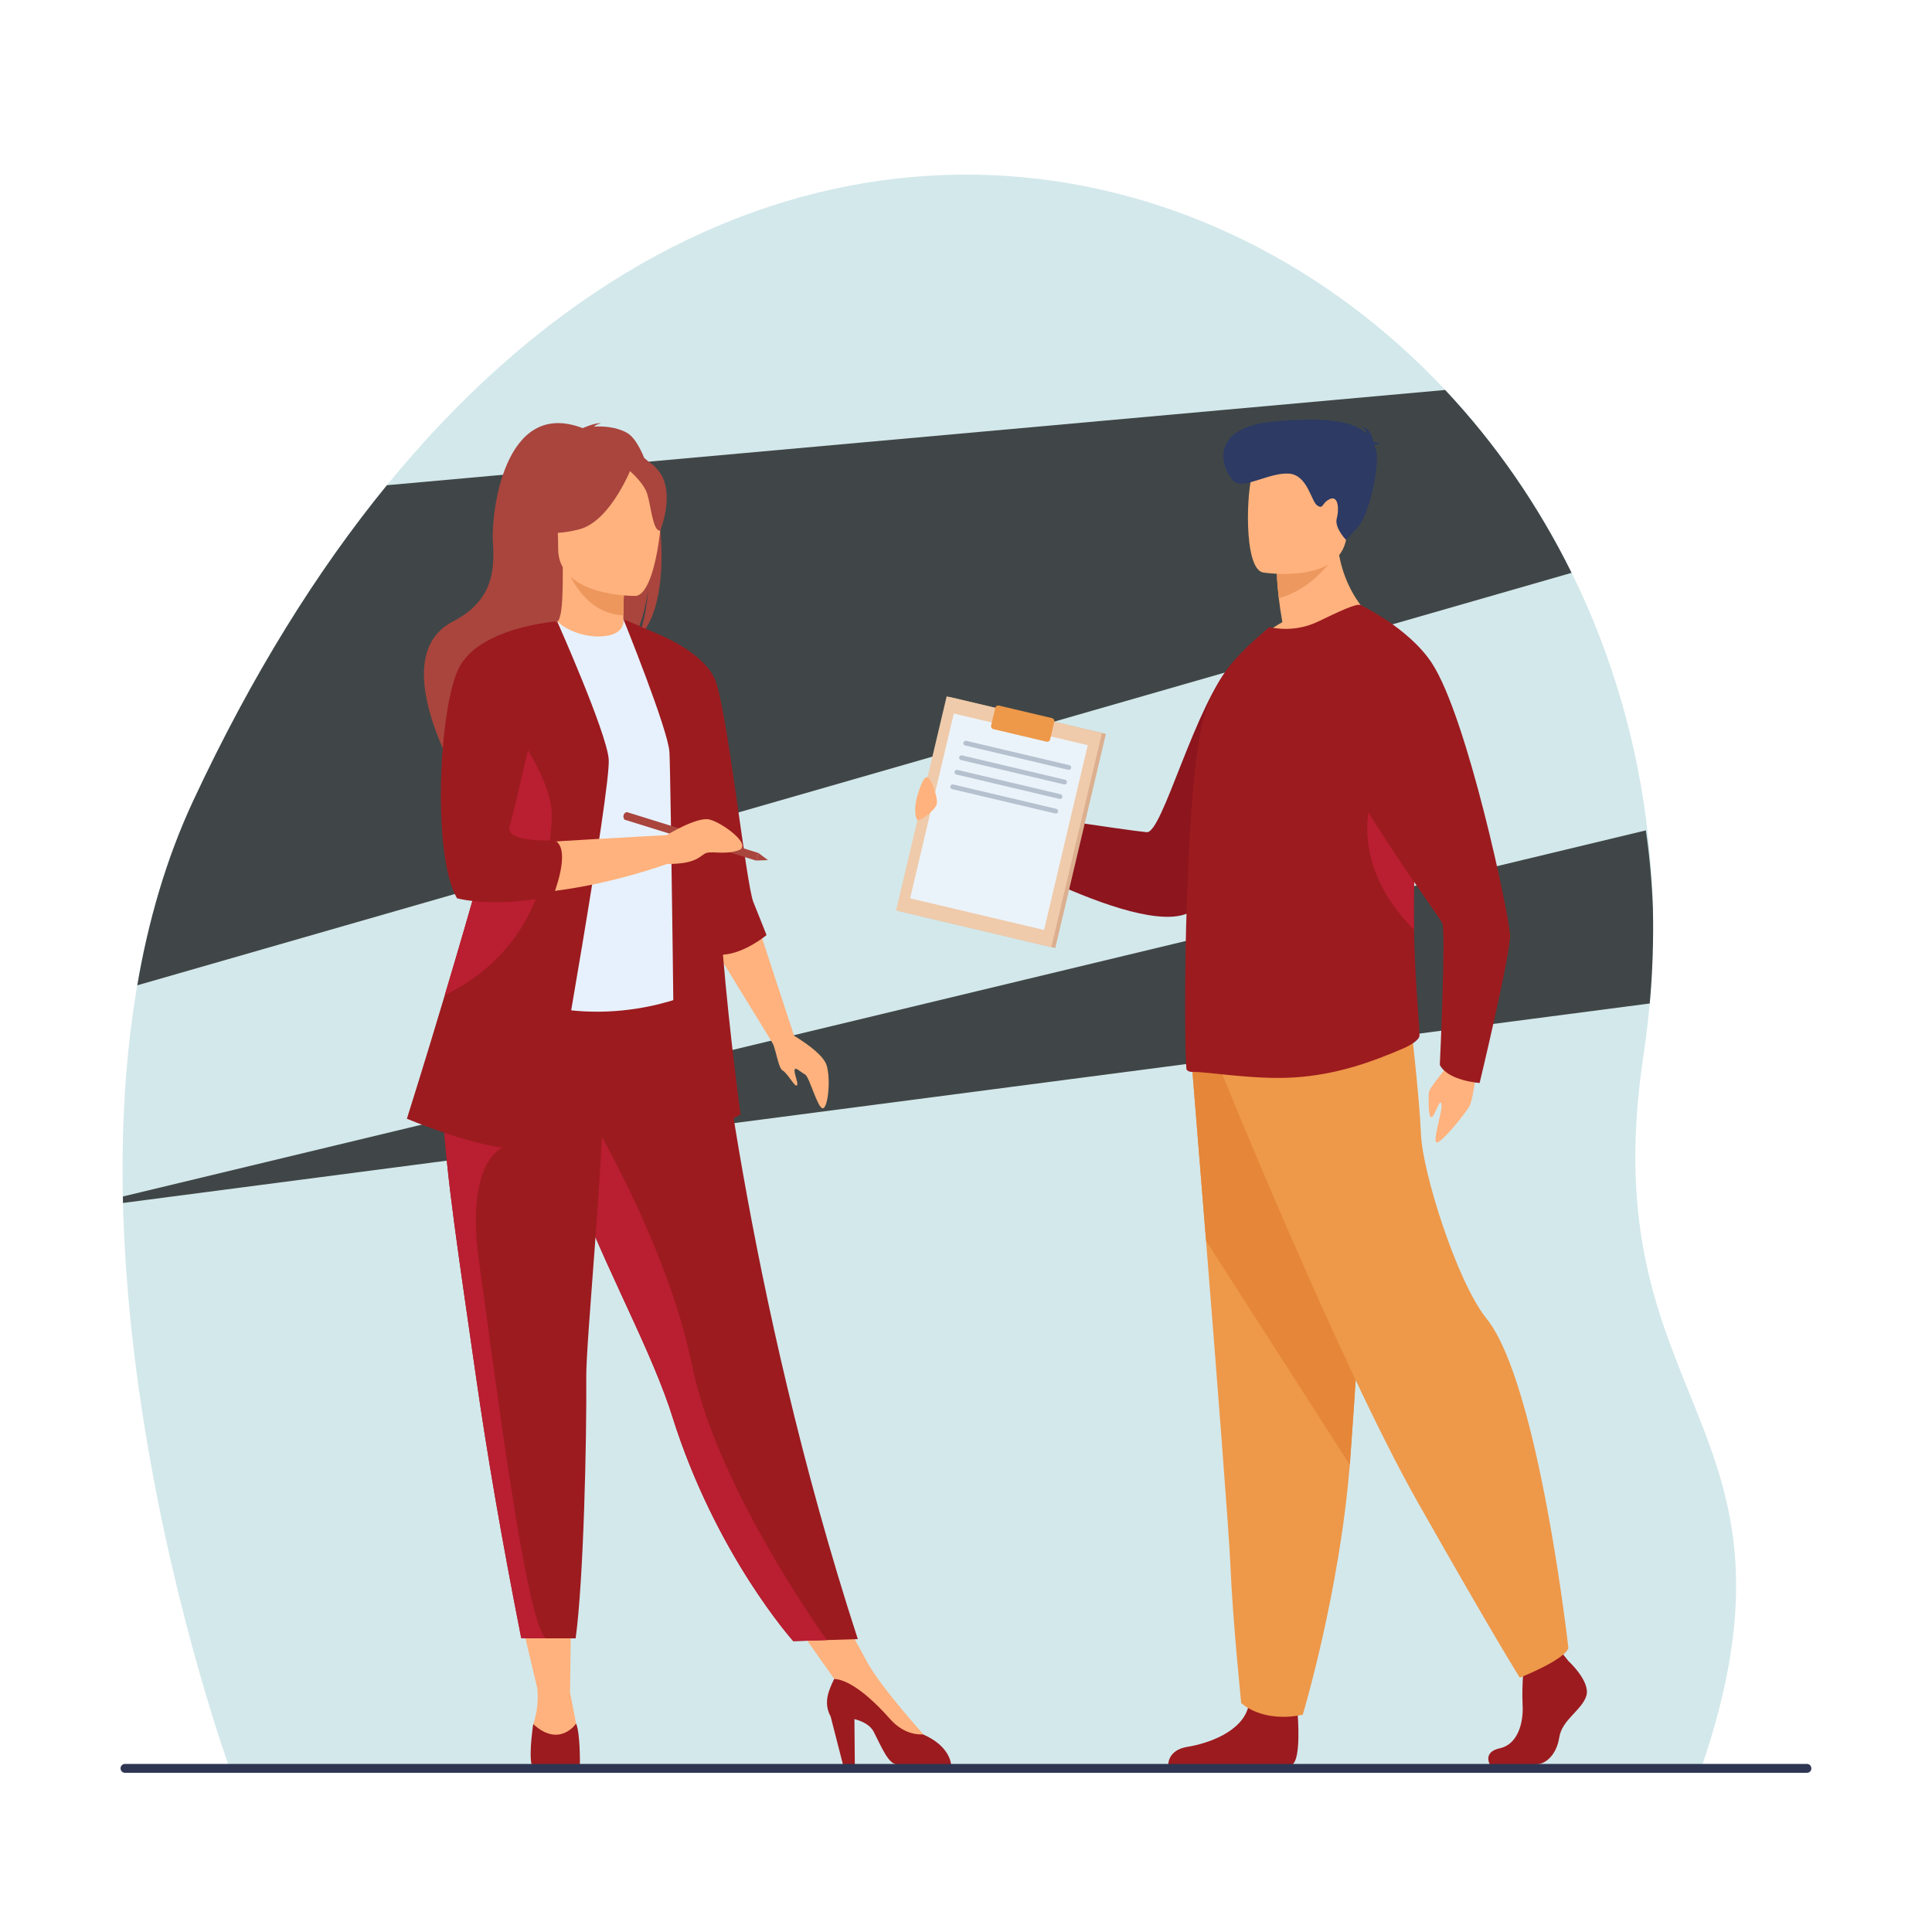
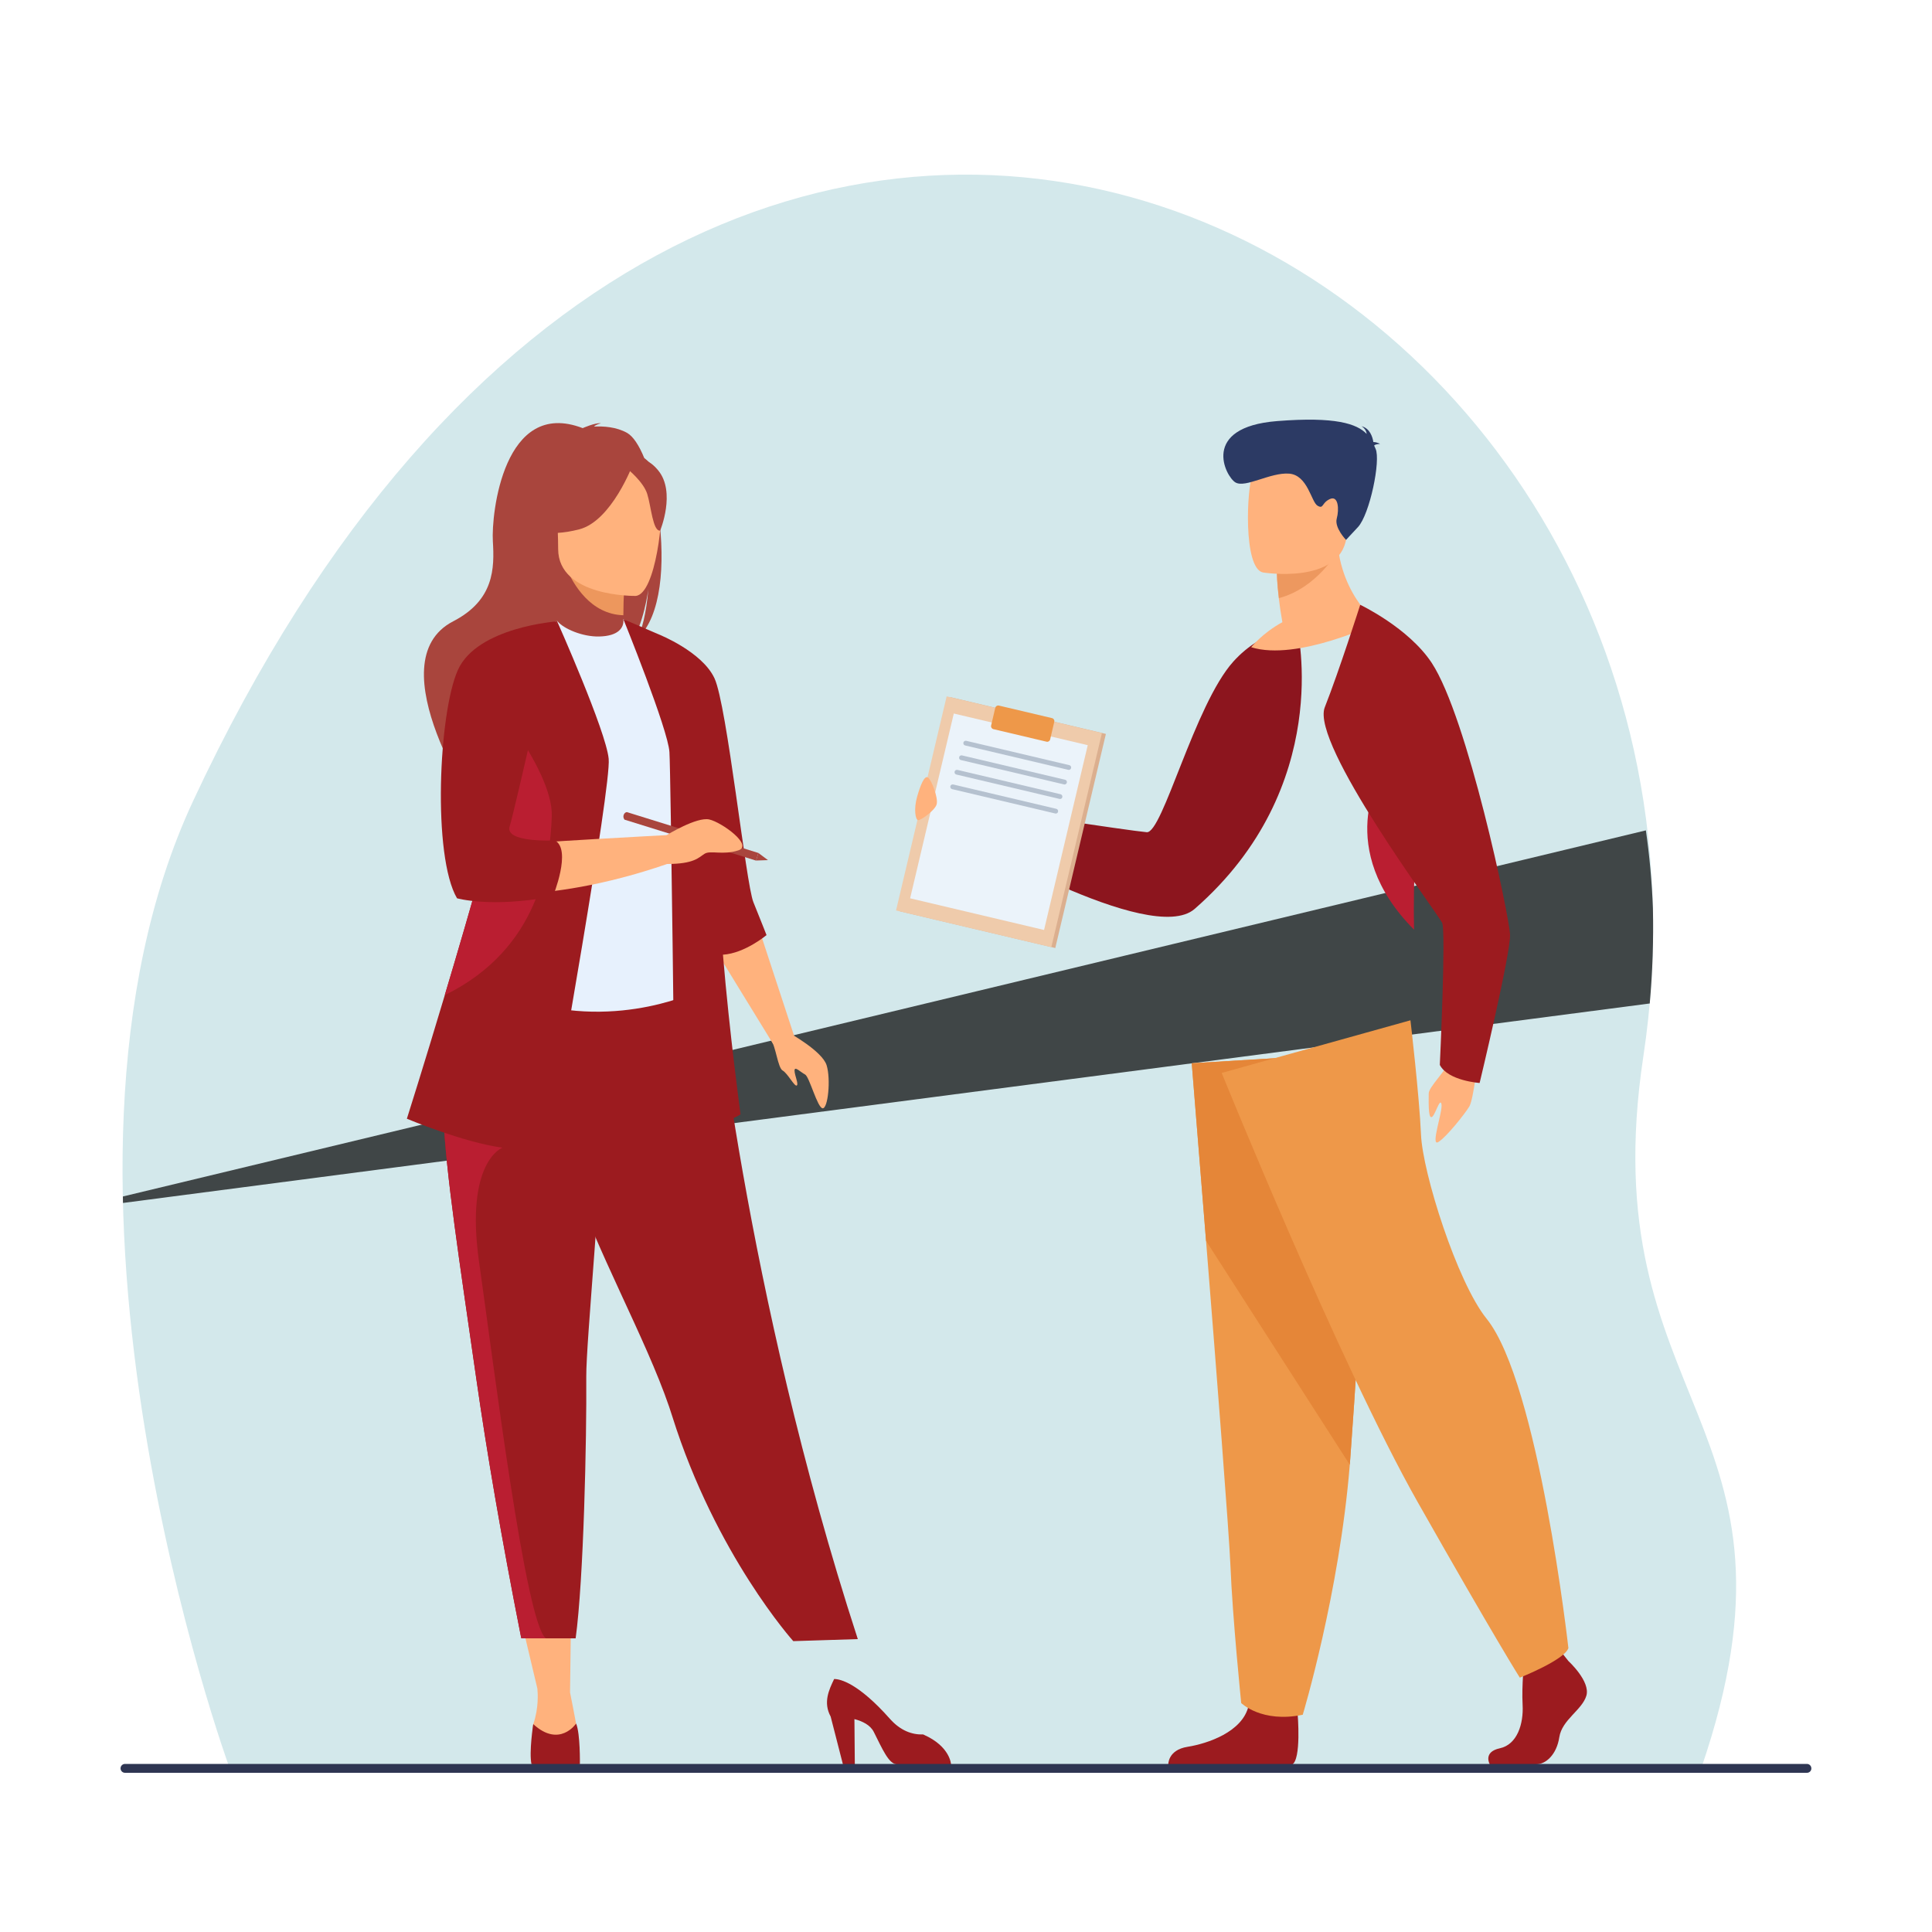
<svg xmlns="http://www.w3.org/2000/svg" id="Layer_1" x="0px" y="0px" viewBox="0 0 2000 2000" style="enable-background:new 0 0 2000 2000;" xml:space="preserve">
  <style type="text/css">	.st0{fill:#FFFFFF;}	.st1{fill:#D3E8EB;}	.st2{fill:#404647;}	.st3{fill:#FFB27D;}	.st4{fill:#A9453D;}	.st5{fill:#ED975D;}	.st6{fill:#9C1B1F;}	.st7{fill:#E7F1FD;}	.st8{fill:#BA1E31;}	.st9{fill:#8C151E;}	.st10{fill:#EE9849;}	.st11{fill:#E58638;}	.st12{fill:#ED985F;}	.st13{fill:#2C3A64;}	.st14{fill:#DBAF8F;}	.st15{fill:#EFCBAB;}	.st16{fill:#EBF3FA;}	.st17{fill:#B5C1CF;}	.st18{fill:#2E3552;}</style>
  <rect x="0" y="0" class="st0" width="2000" height="2000" />
  <g>
    <g>
      <path class="st1" d="M237.9,1831c0,0-222.2-606.8-38-1001.8c539.7-1157.7,1627.6-573.7,1501.3,264.3   c-54.8,363.5,184.2,375.8,59.5,738.2L237.9,1831z" />
    </g>
-     <path class="st2" d="M400.5,502.3c-72.1,88.3-139.8,196.5-200.6,326.9c-27.8,59.7-46.4,124.2-57.8,190.8l1484.8-427  c-34.8-70.5-79.1-134.2-130.9-189.3L400.5,502.3z" />
    <path class="st2" d="M127.3,1245.3l1580.5-206.5c3-33.2,4-66,3.3-98.3c-1-27.3-3.5-54.3-7.3-80.9l-1576.6,379  C127.2,1240.9,127.3,1243.1,127.3,1245.3z" />
    <g>
      <g>
-         <path class="st3" d="M955.9,1805l0-9.6c0,0-44.4-49.3-58-74.4l-37.5-69.2l-49.1,12.1l62.3,88.3L955.9,1805z" />
        <path class="st4" d="M682,534.5c8.6-35.3-3.9-51.7-15.1-60.4c-5.3-13-11.4-22.3-17.6-25.9c-11.3-6.4-24.9-7.1-34.4-6.6    c2.4-2.5,7.3-3.4,7.3-3.4c-5.9-0.9-19,5-19,5c-81.9-31.5-94.7,89-93,117c1.7,28,1.5,61-41.1,83c-81.3,42.1,27,200.7,27,200.7    c-2.1-22.6,102.3-142,156.8-177.8c13.3-19.5,18-54,18.3-56.7c-2.3,27.3-7,42.7-11.1,51.3C684.9,637.8,688.5,583,682,534.5z" />
-         <path class="st3" d="M649.6,667.9c0.3,0.1-26.3,13.9-46.3,8.5c-18.8-5.1-31.1-29.5-30.8-29.6c8-1.6,10.3-12.5,10.1-59.5l3.6,0.7    l60.5,12c0,0-1.4,19-1.4,37C645.3,652,646.2,666.3,649.6,667.9z" />
        <path class="st5" d="M646.7,599.9c0,0-1.4,19-1.4,37c-33.9-1-51.8-31.8-59.1-49L646.7,599.9z" />
        <path class="st6" d="M888,1696.8l-32.1,1l-34.7,1.1c0,0-80.2-89.3-125.2-232.5c-1-3.3-2.2-6.7-3.3-10.1    c-24.6-71.8-75.7-161.9-102.6-243.5c-4.3-13-8.1-25.2-11.6-36.8c-1.1-3.7-2.2-7.3-3.2-10.9c-19.8-68.9-25.6-114.1-30.9-162.4    l194.2,1.6C738.7,1004.2,770,1334.1,888,1696.8z" />
        <path class="st7" d="M711.5,892.6C711,985,725,1024.7,725,1024.7s-83.2,42.3-182,11.2c-1.2-0.4-63.6-17.1-63.6-17.1    c1.7-3.7,16.4-66,18-69.5c20.9-44.8,18.5-66.2,20.9-80c4.6-25.7,4.7-52.3,2.4-77.4c-6-66.5-24-121.6-24-121.6    c26.9-6.1,52.2-16.9,80.2-27.4c6.4,8,26.2,16.4,43.3,16c19.7-0.4,26.1-8.9,25.1-18.1c21,11.7,37.7,22.7,37.7,22.7    c17.8,31,54,61.1,56.6,108.6C740.3,783.8,711.5,890,711.5,892.6z" />
        <path class="st3" d="M658,616.9c0,0-80.1,1.3-80.2-48.6c-0.1-49.9-10.4-83.4,40.7-86.3c51.2-3,61.1,16.1,65.2,32.7    C687.8,531.4,678.9,615.3,658,616.9z" />
        <path class="st4" d="M655.1,480.8c0,0-21.9,58.6-55.6,67.2c-33.7,8.7-48.3-0.4-48.3-0.4s5.3-30.1,10.6-65.9    C561.8,481.7,638.5,452.9,655.1,480.8z" />
        <path class="st4" d="M649.6,485.5c0,0,16.4,13.1,20.4,25.8c4,12.7,5.8,38.9,13.4,38c0,0,16.5-39.8-2-62.3    C661.7,463.1,649.6,485.5,649.6,485.5z" />
        <path class="st3" d="M598,1792.9c-2.7-15-7.9-40.9-7.9-40.9l1.2-92h-55.9l20.9,88.1c0.4,4.1,1.6,20-4.3,36.8    c0,0-5.4,24.5,18.7,24.9C594.8,1810.2,600.7,1807.9,598,1792.9z" />
        <path class="st6" d="M552,1784.8c0,0-4.5,29.3-1.8,41.5c0,0,7.1,0.5,24.6,0.5c16.6,0,25.5-0.5,25.5-0.5s0.5-31.5-3.9-42.1    C596.4,1784.2,579.3,1809.8,552,1784.8z" />
        <polygon class="st3" points="784.1,956.7 822,1072.1 800.4,1080.8 737.8,978.8    " />
        <path class="st6" d="M984.5,1826.4c0,0-48.4,0.9-56.5,0c-8.2-0.9-14.5-15.7-23.4-33.4c-3.6-7.3-11.8-11.2-20.1-13.4l0.4,46.9    h-12.3l-12.7-49.5c-7.9-14.5-1.9-27.5,3.6-38.9c6.4,0,25,4.3,57.8,41.3c10.8,12.1,22.7,16.5,34.5,16.1c0.2,0.1,0.3,0.2,0.5,0.3    C983.7,1807.9,984.5,1826.4,984.5,1826.4z" />
        <path class="st6" d="M793.5,968c0,0-5.9-15.1-13.6-34.1c-7.8-19-27.3-204.2-40.3-231.8c-12.9-27.6-57.5-45.3-57.5-45.3    l-36.8-15.9c0,0,46.4,114.5,47.7,137.7c1.4,23.2,5.5,379,5.5,379s-2.7,16.4,28.6,9.5c31.4-6.8,39.5-13.6,39.5-13.6    s-11.4-83.3-18.2-165.2C771,986.9,793.5,968,793.5,968z" />
-         <path class="st8" d="M855.9,1697.8l-34.7,1.1c0,0-80.2-89.3-125.2-232.5c-1-3.3-2.2-6.7-3.3-10.1    c-24.6-71.8-75.7-161.9-102.6-243.5c-4.3-13-8.1-25.2-11.6-36.8c-1.1-3.7-2.2-7.3-3.2-10.9l28.6-21.7c0,0,85.9,139.1,112.5,270    C739.4,1527,831.9,1663.8,855.9,1697.8z" />
        <path class="st6" d="M606.9,1425.5c0.5,63.6-2.7,210-11,270.5h-30.8c-17,0-25.5-0.2-25.5-0.2c-20.8-105.3-35.6-192.5-46.4-267.6    c-8.8-61.6-16.7-114.5-22.7-159.9c-6.1-45.8-10.3-84.1-11.8-116.5c-0.2-5.1-0.4-10.1-0.5-14.9c-0.1-4.8-0.1-9.5-0.1-14.1    l167.8-16.4C623.8,1218,606.6,1388.5,606.9,1425.5z" />
        <path class="st8" d="M565.1,1696c-17,0-25.5-0.2-25.5-0.2c-20.8-105.3-35.6-192.5-46.4-267.6c-8.8-61.6-16.7-114.5-22.7-159.9    c-6.1-45.8-10.3-84.1-11.8-116.5l61.6,36.2c0,0-39.3,13.9-24.3,118.9C511,1411.9,544.2,1681.2,565.1,1696z" />
        <path class="st6" d="M573,1150.8c0,0-11.8,42.7-52.7,37.3c-40.9-5.5-99.1-30-99.1-30s17.5-55.2,39.2-127.8    c26.3-87.8,58.9-201.1,74.2-272.5c4.3-20,7.3-36.7,8.3-48.7l33.9-65.8c0,0,50.6,113.6,53.3,142.2C633,814,573,1150.8,573,1150.8z    " />
        <path class="st3" d="M532.2,781.1L577,643.2c-0.1,0.1-56.6,16.8-85,31.1c0,0-17.7,22.9-28.7,75.7c0,0-11.6,126.7,14.3,173.1    c0,0,81.8,16.4,212.7-28.6v-30c0,0-143.2,7.5-172.5,10.9L532.2,781.1z" />
        <path class="st8" d="M571.2,845.3c-1.8,46.4-12.7,136.3-110,184.5c-0.3,0.1-0.5,0.3-0.8,0.4c26.3-87.8,58.9-201.1,74.2-272.5    C552.5,784.4,572.2,819.8,571.2,845.3z" />
        <path class="st6" d="M577,643.2c0,0-83,5.8-103,50.4c-20,44.5-26.4,192.7-0.9,236.3c0,0,35,10,97-1.6c0.8-0.1,1.5-0.3,2.3-0.4    c0,0,19.8-48.4,2-57.9c0,0-52.3,2.7-46.8-14.5C533,838.1,577,643.2,577,643.2z" />
        <g>
          <path class="st4" d="M785.1,883l-2.4,7.9l-136.2-42.4c0,0-1.8-2.1-0.9-4.8c1-3,3.4-3,3.4-3L785.1,883z" />
          <polygon class="st4" points="795,890.4 785.1,883 782.7,890.8     " />
        </g>
        <path class="st3" d="M816.6,1069c0,0,34.6,19.1,39.1,33.7c4.5,14.6,1.4,45-4.1,44.6c-5.5-0.5-13.7-32.7-18.2-35    c-4.5-2.3-10.9-9.1-10.9-4.1c0,5,4.5,14.1,2.3,15.5c-2.3,1.4-9.5-12.7-14.6-15.5c-5-2.7-7.1-25.2-12-31.3    C793.4,1070.8,816.6,1069,816.6,1069z" />
        <path class="st3" d="M690.3,864.4c0,0,30.9-19,43.9-16.1c13,2.9,46,26.9,30.1,32c-15.9,5.2-28.8-0.3-34.9,3.5    c-6.1,3.8-10.6,10.6-39.1,10.6C661.8,894.3,690.3,864.4,690.3,864.4z" />
      </g>
      <g>
        <g>
          <path class="st3" d="M1000.2,862.5c0,0-36.4-6.5-43.5-12c-7-5.5-2.5-8.3-0.3-17.6c4.3-18.1,1.6-8.4,8.9-9.2     c7.3-0.8,1.7-5.4,1.6-9.1c0-3.7-1.6-7.5,5-6.8c6.6,0.7,22.5,21.7,35.8,29.7C1021.1,845.4,1000.2,862.5,1000.2,862.5z" />
          <path class="st9" d="M1342.9,650.7c0,0,38.8,163.6-106.2,290.2c-45.3,39.5-242.6-76.9-242.6-76.9s0.4-19.5,19.1-27.7     c0,0,155.5,23.6,173.9,25.2c16.4,1.4,49.5-132,89.6-176.6C1307.8,650.4,1342.9,650.7,1342.9,650.7z" />
          <g>
            <path class="st6" d="M1623.7,1719.6c0,0,22.9,20.9,18.5,35.8c-4.5,14.9-25.2,24.8-28,42.9c-2.8,18.2-14,28.1-24,28.1      c-10.1,0-48,0-48,0s-7.4-12.8,10.5-16.6c17.9-3.9,24.6-25.2,23.5-45c-1.1-19.8,1.7-46.2,1.7-46.2l38-8.8L1623.7,1719.6z" />
            <path class="st6" d="M1343.3,1774.2c0,0,4.1,47.6-5.9,52.6l-128,0.1c0,0-0.8-15.3,19.9-18.6c20.7-3.3,57-15.4,63.2-42.4      C1298.6,1738.9,1343.3,1774.2,1343.3,1774.2z" />
            <path class="st10" d="M1233.7,1100.7c0,0,6.8,83.5,14.8,183.8c10.9,136.3,23.9,303.7,25.2,335.4      c2.2,55.1,11.2,143.1,11.2,143.1s21.2,20.9,63.7,12.1c0,0,37.9-125.7,48.7-258.8c0.2-2.2,0.3-4.4,0.5-6.6      c10.1-135.4,25.7-420.6,25.7-420.6L1233.7,1100.7z" />
            <path class="st11" d="M1233.7,1100.7c0,0,6.8,83.5,14.8,183.8l148.8,231.8c0.2-2.2,0.3-4.4,0.5-6.6      c10.1-135.4,25.7-420.6,25.7-420.6L1233.7,1100.7z" />
            <path class="st10" d="M1264.7,1110.7c0,0,122.4,302.2,202.9,444.3c80.5,142,105.7,181.7,105.7,181.7s46.1-18.2,50.3-30.6      c0,0-30.8-274.2-84.7-341c-30.5-37.8-66.3-151.1-67.9-190.8c-1.7-39.6-10.9-118.1-10.9-118.1L1264.7,1110.7z" />
          </g>
          <path class="st3" d="M1425.8,644.9c0,0-82.8,40-130.6,25.1c0,0,11.8-14.8,32.3-25.9c-1.7-9.6-2.9-17.9-3.7-25     c-2-16.3-2-25.5-2-25.5l32-25.1l30.3-24.1C1381.8,612.2,1425.8,644.9,1425.8,644.9z" />
-           <path class="st6" d="M1228.5,1107.6c1.5,1.3,3.1,2,5,2c18-0.4,70.3,9.6,114.6,5.1c37.5-3.6,70.5-14.5,106-30     c4.8-2.2,15.6-8,15.4-13c-0.2-5.8-0.7-13.9-1.5-24.4c-1.5-20.7-3.6-50-4.2-84.8c-1.3-65.3,2.8-80.2,2.8-124.7     c0.3-61.6-8.9-175-58.4-211.3c-3.3-2.5-23.9,7.4-43,16.6c-17.5,8.5-34.9,9.4-51.4,6.2l-16.5,14.5c-20,18.3-42.1,43.4-51.8,81.4     c-8.1,32.2-12.9,90.4-15.4,150.9c-2.2,48.3-2.8,89.3-2.8,90.3C1226.3,1053.4,1227.2,1106.7,1228.5,1107.6z" />
          <path class="st12" d="M1384.7,570.4c0,0-20.9,38.2-60.8,48.8c-2-16.3-2-25.5-2-25.5l32-25.1L1384.7,570.4z" />
          <path class="st3" d="M1307.3,592.6c0,0,79,12.9,86.5-35.7c7.4-48.6,22.6-79.6-27.5-89.9c-50.1-10.3-62.8,6.8-69.3,22.4     C1290.4,505,1286.9,588,1307.3,592.6z" />
          <path class="st13" d="M1422.5,461.2c0.7-0.8,2.4-1.5,6.1-1.7c0,0-2.9-1.8-6.9-1.9c-0.8-5.1-3.5-14.2-12.3-16.4     c0,0,4.7,2.5,5.4,8c-10.2-10.5-32.1-18.1-92.7-13.3c-79.8,6.3-53.5,57.4-43.2,63.5c10.3,6.1,36.3-10.6,55.6-9.1     c19.3,1.5,22.9,29.4,29.4,33.2c6.5,3.8,4-2.9,12.8-6.9c8.8-4,9.7,10.6,7.1,20.2c-2.6,9.5,9.6,22.1,9.6,22.1s0,0,12.3-13.2     c12.3-13.2,23.8-69.2,18.3-81.1C1423.5,463.3,1423,462.3,1422.5,461.2z" />
          <path class="st8" d="M1463.8,962.4c-0.5-25.8-0.2-54.6,1.7-85.1c0.1-2,0.2-4.1,0.3-6.2c-7.5-37.2-18.9-70.2-35.6-71.3     C1430.1,799.9,1380.3,878.2,1463.8,962.4z" />
          <path class="st3" d="M1529.7,1097.5c0,0-4.2,40.4-8.7,48c-4.6,7.6-24,32-32.2,36.8c-8.3,4.8,5-32.2,3.4-39.4     c-1.7-7.2-6.8,13.1-10.4,13.6c-3.6,0.5-2.7-17.8-2.8-24.5c-0.1-6.7,17.7-23.1,24-37.2     C1509.2,1080.7,1529.7,1097.5,1529.7,1097.5z" />
          <path class="st6" d="M1408.1,626.1c0,0,50,23.7,74,60.1c37.2,56.5,80.3,262.3,81.1,281.3c0.8,19.1-31.5,153.6-31.5,153.6     s-32.7-2.2-41.2-18.7c0,0,6.5-138.2,2.4-147.1c-4.1-8.9-136.4-185.4-121.5-223.1C1386.3,694.5,1408.1,626.1,1408.1,626.1z" />
        </g>
        <g>
          <rect x="956.3" y="737.5" transform="matrix(0.973 0.23 -0.23 0.973 223.226 -215.779)" class="st14" width="165.2" height="227.8" />
          <rect x="952.2" y="736.6" transform="matrix(0.973 0.23 -0.23 0.973 222.896 -214.858)" class="st15" width="165.2" height="227.8" />
          <rect x="963.5" y="752.2" transform="matrix(0.973 0.23 -0.23 0.973 222.891 -214.854)" class="st16" width="142.5" height="196.6" />
          <g>
            <g>
              <path class="st17" d="M1106.4,797c-0.2,0-0.4,0-0.6-0.1l-106.7-25.2c-1.3-0.3-2.1-1.6-1.8-3c0.3-1.3,1.6-2.1,3-1.8l106.7,25.2       c1.3,0.3,2.1,1.6,1.8,3C1108.5,796.3,1107.5,797,1106.4,797z" />
            </g>
            <g>
              <path class="st17" d="M1102,812.1c-0.2,0-0.4,0-0.6-0.1l-106.7-25.2c-1.3-0.3-2.1-1.6-1.8-3c0.3-1.3,1.6-2.1,3-1.8l106.7,25.2       c1.3,0.3,2.1,1.6,1.8,3C1104.1,811.3,1103.1,812.1,1102,812.1z" />
            </g>
            <g>
              <path class="st17" d="M1097.3,827.1c-0.2,0-0.4,0-0.6-0.1l-106.7-25.2c-1.3-0.3-2.1-1.6-1.8-3c0.3-1.3,1.6-2.1,3-1.8       l106.7,25.2c1.3,0.3,2.1,1.6,1.8,3C1099.5,826.4,1098.5,827.1,1097.3,827.1z" />
            </g>
            <g>
              <path class="st17" d="M1092.9,842.2c-0.2,0-0.4,0-0.6-0.1l-106.7-25.2c-1.3-0.3-2.1-1.6-1.8-3c0.3-1.3,1.6-2.1,3-1.8       l106.7,25.2c1.3,0.3,2.1,1.6,1.8,3C1095.1,841.4,1094.1,842.2,1092.9,842.2z" />
            </g>
          </g>
          <path class="st10" d="M1083.4,767.8l-55.1-13c-1.6-0.4-2.7-2.1-2.3-3.7l4.3-18.4c0.4-1.6,2-2.7,3.7-2.3l55.1,13     c1.6,0.4,2.7,2.1,2.3,3.7l-4.3,18.4C1086.7,767.2,1085,768.2,1083.4,767.8z" />
        </g>
        <path class="st3" d="M969.6,832.7c1.9-6.6-5.4-25.6-9-27.9c-3.6-2.3-7.8,7.8-11.3,20.3c-3.5,12.5-1.7,23.4,1.1,23.9    C953.3,849.4,967.9,838.8,969.6,832.7z" />
      </g>
    </g>
    <path class="st18" d="M1870.6,1835.2H129.4c-2.6,0-4.6-2.1-4.6-4.6l0,0c0-2.6,2.1-4.6,4.6-4.6h1741.1c2.6,0,4.6,2.1,4.6,4.6l0,0  C1875.2,1833.1,1873.1,1835.2,1870.6,1835.2z" />
  </g>
</svg>